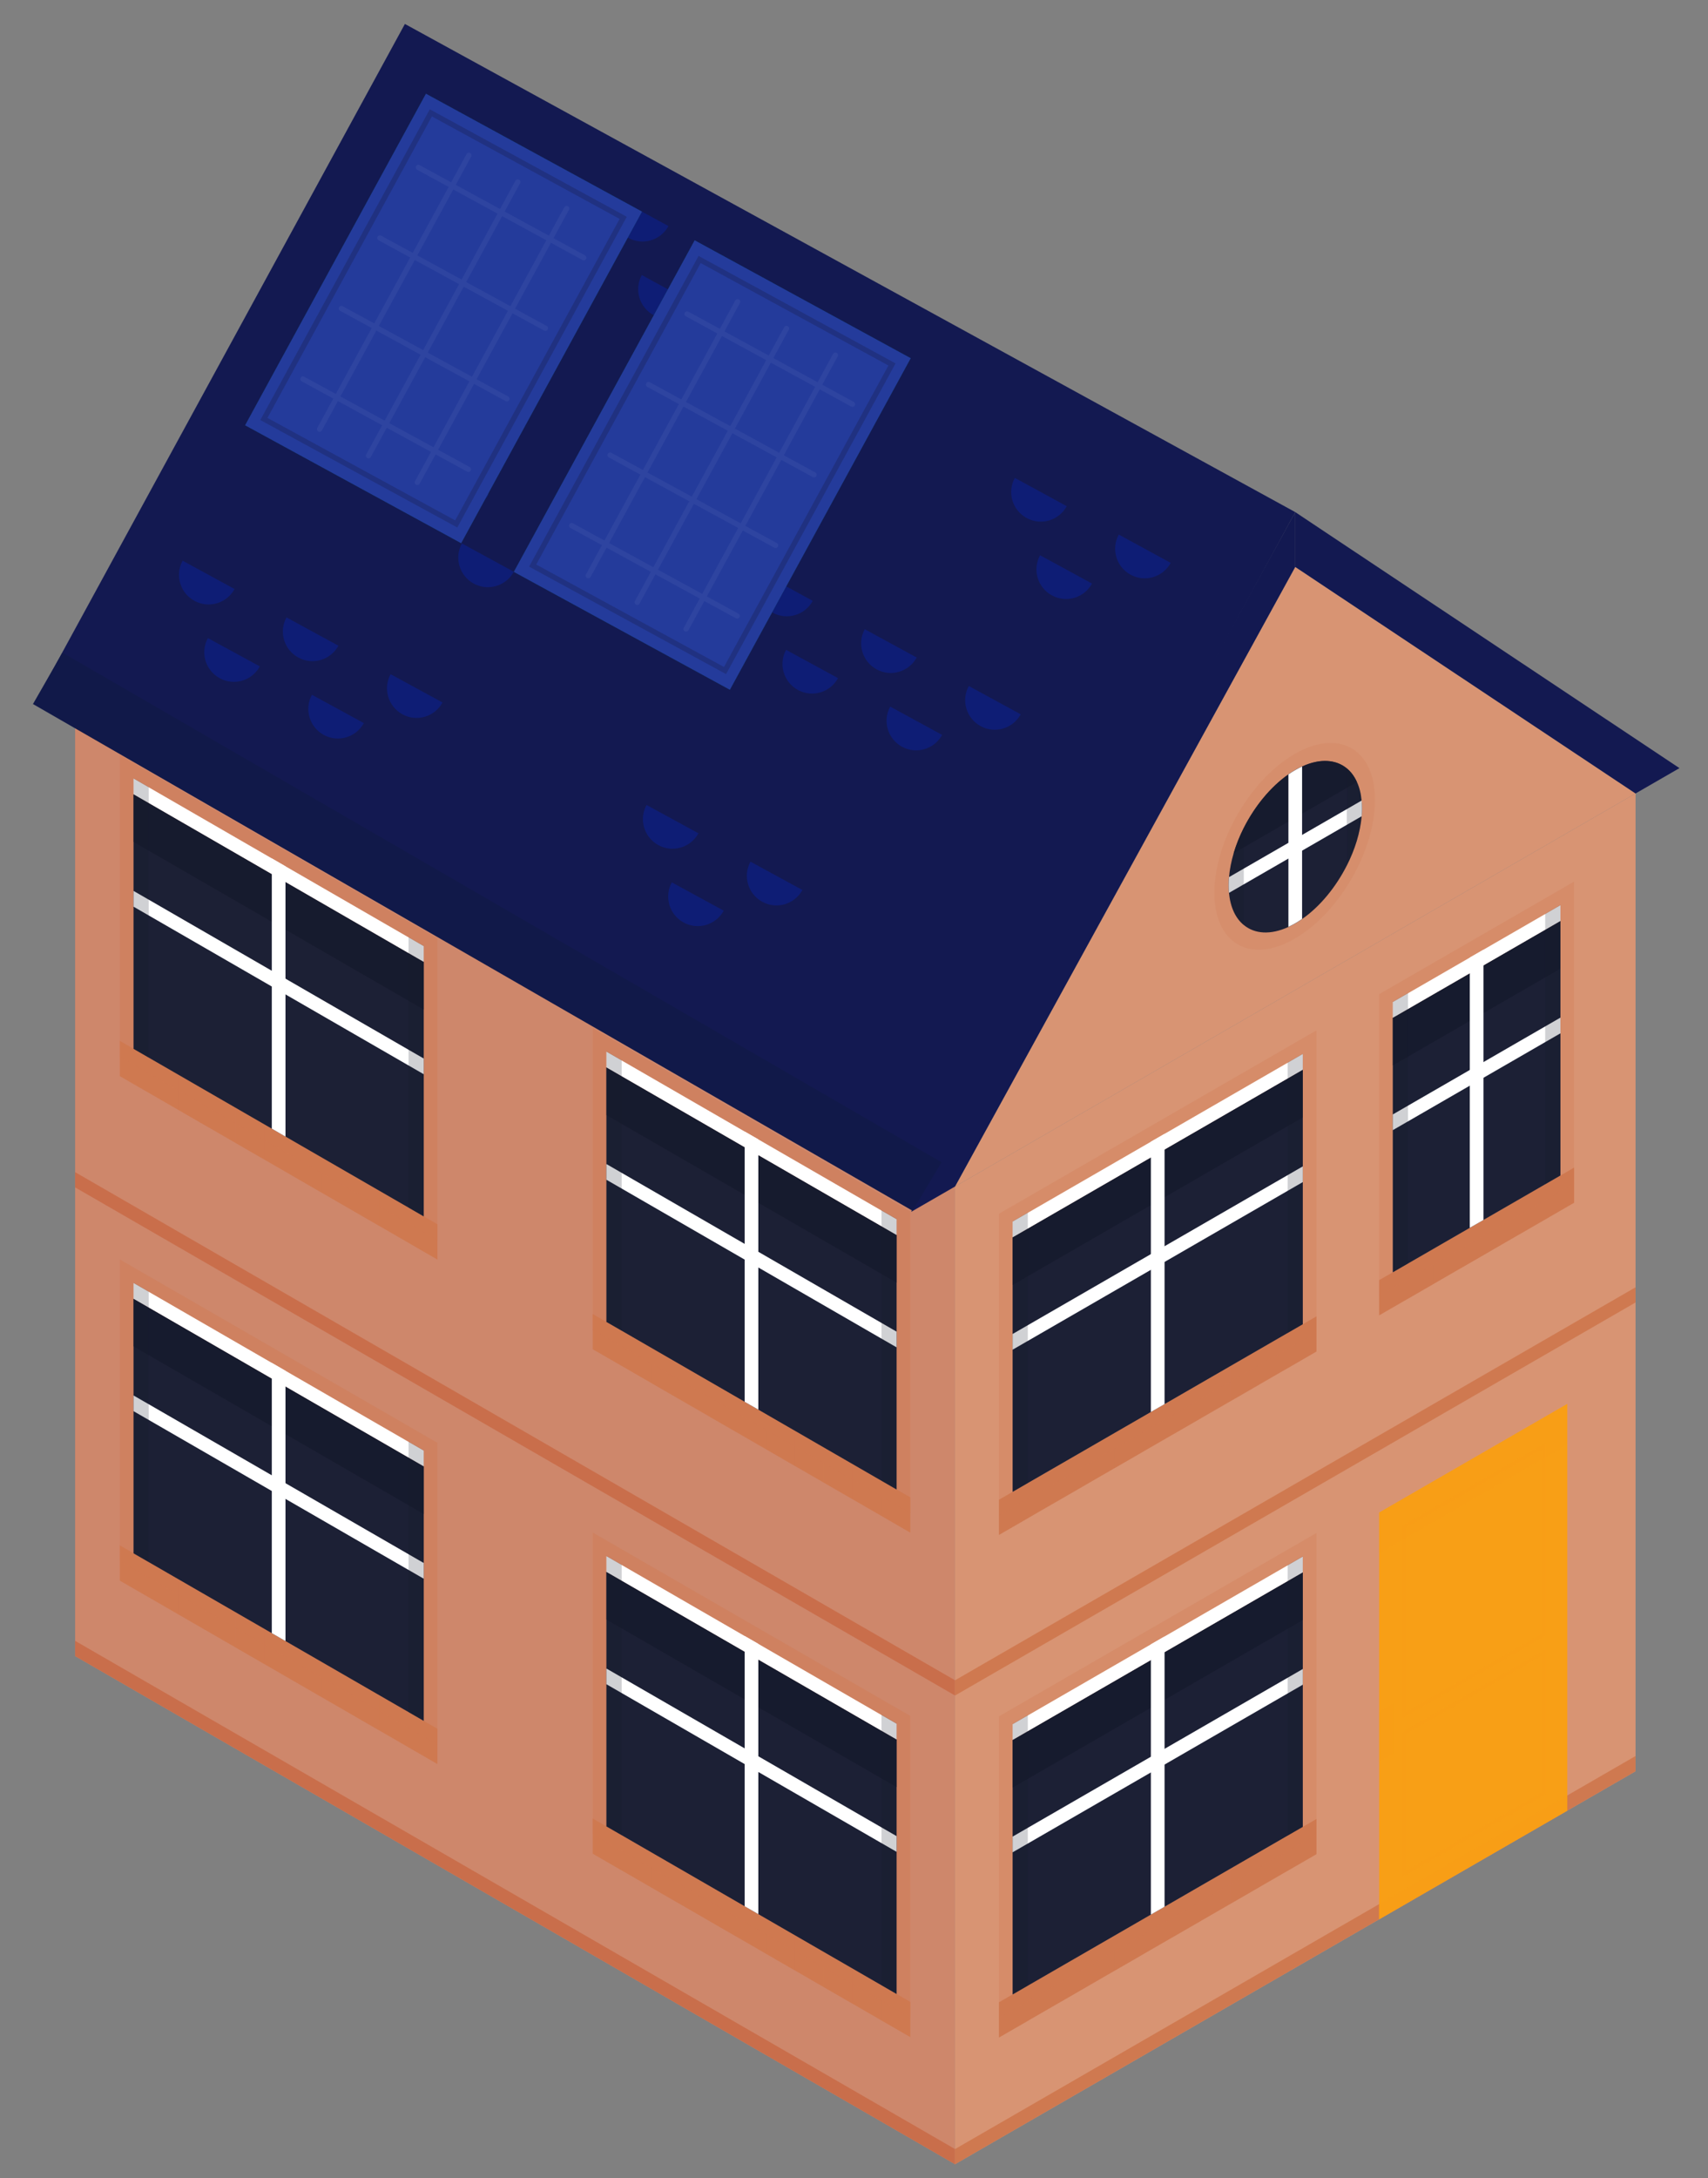
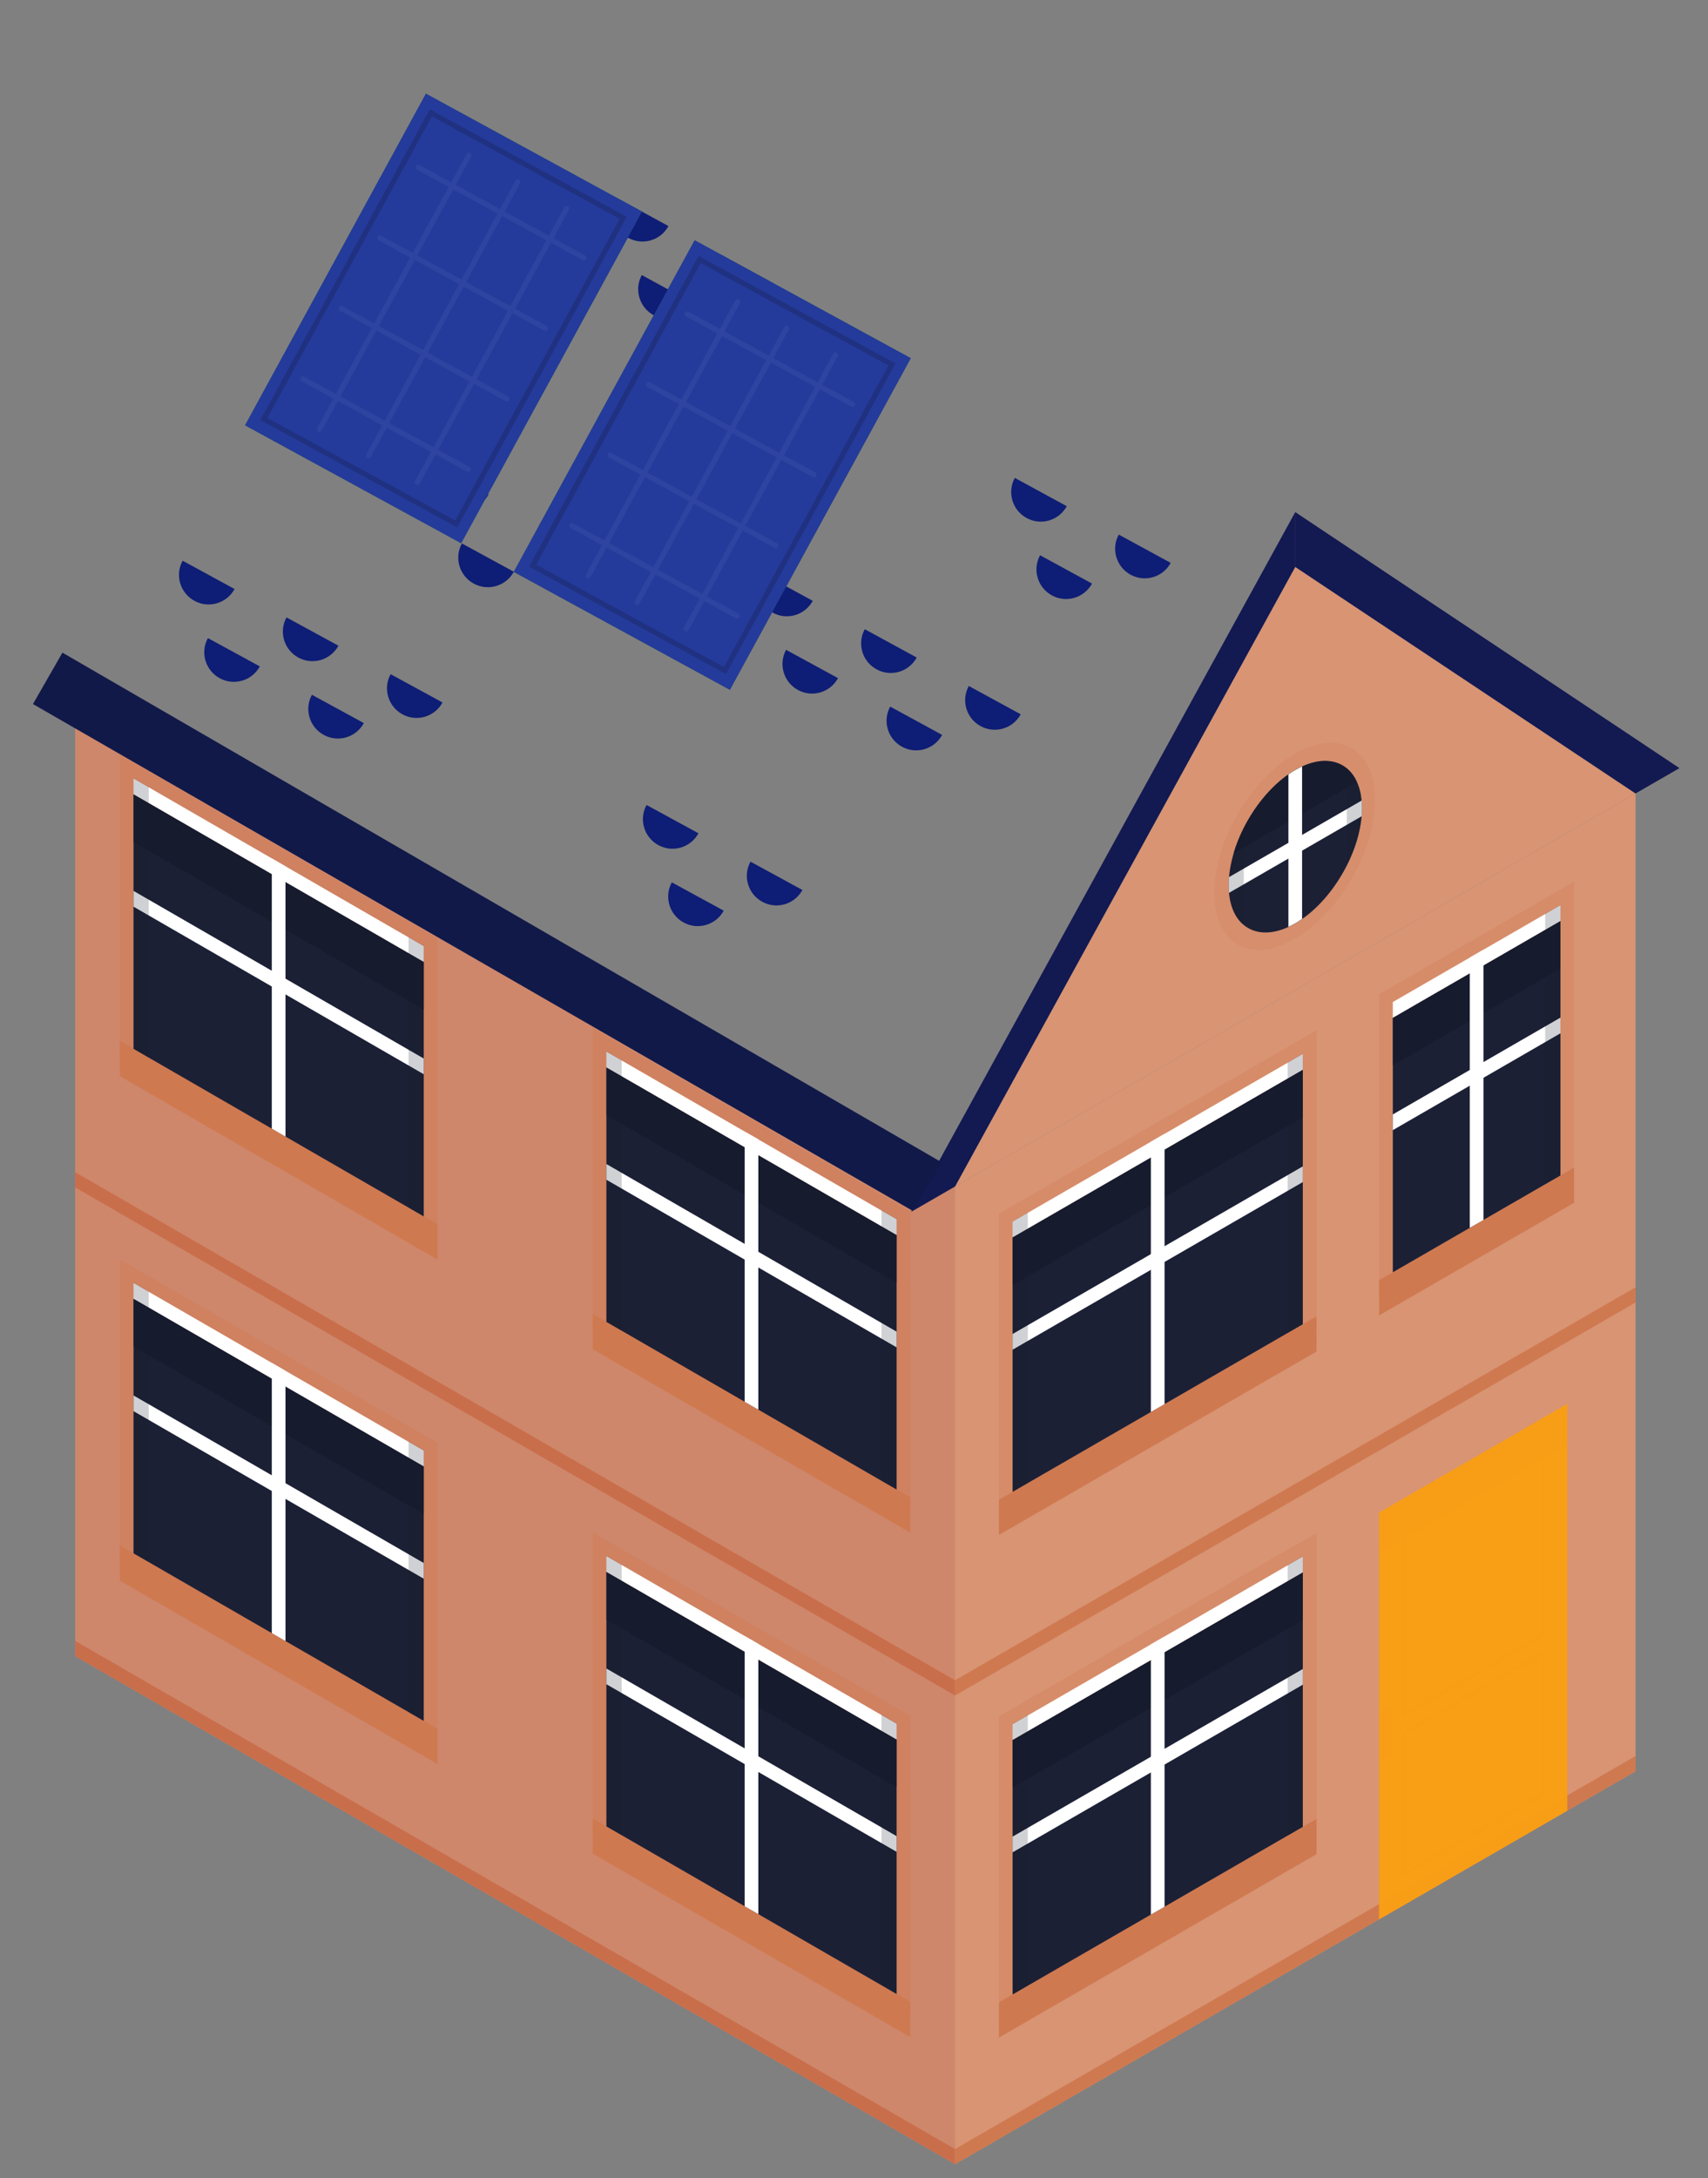
<svg xmlns="http://www.w3.org/2000/svg" version="1.1" id="Laag_1" x="0px" y="0px" viewBox="0 0 219.69 280.08" style="enable-background:new 0 0 219.69 280.08;" xml:space="preserve">
  <rect x="0" y="0" width="219.69" height="280.08" fill="#808080" stroke="none" />
  <style type="text/css">
	.st0{fill:#CE876B;}
	.st1{fill:#C96E4B;}
	.st2{fill:#CF7950;}
	.st3{opacity:0.2;fill:#CF7950;}
	.st4{opacity:0.4;fill:#CF7950;}
	.st5{fill:#1C2035;}
	.st6{opacity:0.7;fill:#15192B;}
	.st7{fill:#FFFFFF;}
	.st8{opacity:0.2;fill:#15192B;}
	.st9{fill:#D89473;}
	.st10{fill:#F89F16;}
	.st11{opacity:0.15;fill:#F89F16;}
	.st12{opacity:0.15;fill:none;stroke:#F89F16;stroke-width:0.468;stroke-miterlimit:10;}
	.st13{opacity:0.5;fill:#F89F16;}
	.st14{opacity:0.3;fill:#CF7950;}
	.st15{fill:#131951;}
	.st16{fill:#111949;}
	.st17{fill:#0E1D75;}
	.st18{fill:#003D58;}
	.st19{fill:#243B9B;}
	.st20{opacity:0.2;fill:none;stroke:#120D1C;stroke-width:0.676;stroke-miterlimit:10;}
	.st21{opacity:0.05;}
	.st22{fill:none;stroke:#FFFFFF;stroke-width:0.676;stroke-linecap:round;stroke-miterlimit:10;}
</style>
  <g>
    <g>
      <polygon class="st0" points="9.66,87.23 122.84,152.57 122.84,278.29 9.66,212.95   " />
      <polygon class="st1" points="122.84,276.34 9.66,210.99 9.66,212.95 122.84,278.29   " />
      <polygon class="st1" points="122.84,216.06 9.66,150.72 9.66,152.68 122.84,218.02   " />
      <g>
        <polygon class="st2" points="117.08,257.42 76.24,233.84 76.24,238.36 117.08,261.94    " />
        <polygon class="st3" points="79.96,235.98 76.24,233.84 76.24,238.36 79.96,240.51    " />
        <polygon class="st3" points="87.38,240.27 83.67,238.12 83.67,242.65 87.38,244.79    " />
        <polygon class="st3" points="94.81,244.55 91.09,242.41 91.09,246.94 94.81,249.08    " />
        <polygon class="st3" points="102.23,248.84 98.52,246.7 98.52,251.22 102.23,253.37    " />
        <polygon class="st3" points="109.66,253.13 105.94,250.98 105.94,255.51 109.66,257.66    " />
        <polygon class="st3" points="117.08,257.42 113.37,255.27 113.37,259.8 117.08,261.94    " />
        <polygon class="st4" points="76.24,235.86 117.08,259.44 117.08,220.64 76.24,197.06    " />
        <polygon class="st5" points="78,234.85 78,202.12 115.32,223.67 115.32,256.4    " />
        <polygon class="st6" points="78,208.25 78,202.12 115.32,223.67 115.32,229.8    " />
        <g>
          <polygon class="st7" points="115.32,221.65 78,200.1 78,202.12 115.32,223.67     " />
        </g>
        <g>
          <polygon class="st7" points="115.32,236.1 78,214.55 78,216.57 115.32,238.12     " />
        </g>
        <g>
          <polygon class="st7" points="97.54,246.13 97.54,211.38 95.78,210.37 95.78,245.12     " />
        </g>
        <polygon class="st8" points="79.96,235.98 78,234.85 78,200.06 79.96,201.19    " />
        <polygon class="st8" points="115.33,256.4 113.38,255.28 113.38,220.48 115.33,221.61    " />
      </g>
      <g>
        <polygon class="st2" points="56.26,222.3 15.42,198.72 15.42,203.25 56.26,226.83    " />
        <polygon class="st3" points="19.13,200.86 15.42,198.72 15.42,203.25 19.13,205.39    " />
        <polygon class="st3" points="26.56,205.15 22.85,203.01 22.85,207.53 26.56,209.68    " />
        <polygon class="st3" points="33.98,209.44 30.27,207.3 30.27,211.82 33.98,213.97    " />
        <polygon class="st3" points="41.41,213.73 37.7,211.58 37.7,216.11 41.41,218.25    " />
        <polygon class="st3" points="48.84,218.01 45.12,215.87 45.12,220.4 48.84,222.54    " />
        <polygon class="st3" points="56.26,222.3 52.55,220.16 52.55,224.68 56.26,226.83    " />
        <polygon class="st4" points="15.42,200.74 56.26,224.32 56.26,185.52 15.42,161.95    " />
        <polygon class="st5" points="17.18,199.74 17.18,167 54.5,188.55 54.5,221.28    " />
        <polygon class="st6" points="17.18,173.13 17.18,167 54.5,188.55 54.5,194.68    " />
        <g>
          <polygon class="st7" points="54.5,186.53 17.18,164.98 17.18,167 54.5,188.55     " />
        </g>
        <g>
          <polygon class="st7" points="54.5,200.98 17.18,179.44 17.18,181.46 54.5,203     " />
        </g>
        <g>
          <polygon class="st7" points="36.72,211.02 36.72,176.27 34.96,175.25 34.96,210     " />
        </g>
        <polygon class="st8" points="19.13,200.86 17.18,199.74 17.18,164.94 19.13,166.07    " />
        <polygon class="st8" points="54.51,221.29 52.55,220.16 52.55,185.37 54.51,186.49    " />
      </g>
      <g>
        <polygon class="st2" points="117.08,192.54 76.24,168.97 76.24,173.49 117.08,197.07    " />
        <polygon class="st3" points="79.96,171.11 76.24,168.97 76.24,173.49 79.96,175.64    " />
        <polygon class="st3" points="87.38,175.4 83.67,173.25 83.67,177.78 87.38,179.92    " />
        <polygon class="st3" points="94.81,179.68 91.09,177.54 91.09,182.07 94.81,184.21    " />
        <polygon class="st3" points="102.23,183.97 98.52,181.83 98.52,186.35 102.23,188.5    " />
        <polygon class="st3" points="109.66,188.26 105.94,186.11 105.94,190.64 109.66,192.78    " />
        <polygon class="st3" points="117.08,192.54 113.37,190.4 113.37,194.93 117.08,197.07    " />
        <polygon class="st4" points="76.24,170.99 117.08,194.57 117.08,155.77 76.24,132.19    " />
        <polygon class="st5" points="78,169.98 78,137.25 115.32,158.8 115.32,191.53    " />
        <polygon class="st6" points="78,143.38 78,137.25 115.32,158.8 115.32,164.93    " />
        <g>
          <polygon class="st7" points="115.32,156.78 78,135.23 78,137.25 115.32,158.8     " />
        </g>
        <g>
          <polygon class="st7" points="115.32,171.23 78,149.68 78,151.7 115.32,173.25     " />
        </g>
        <g>
          <polygon class="st7" points="97.54,181.26 97.54,146.51 95.78,145.5 95.78,180.25     " />
        </g>
        <polygon class="st8" points="79.96,171.11 78,169.98 78,135.19 79.96,136.32    " />
        <polygon class="st8" points="115.33,191.53 113.38,190.4 113.38,155.61 115.33,156.74    " />
      </g>
      <g>
        <polygon class="st2" points="56.26,157.43 15.42,133.85 15.42,138.38 56.26,161.96    " />
        <polygon class="st3" points="19.13,135.99 15.42,133.85 15.42,138.38 19.13,140.52    " />
        <polygon class="st3" points="26.56,140.28 22.85,138.14 22.85,142.66 26.56,144.81    " />
        <polygon class="st3" points="33.98,144.57 30.27,142.42 30.27,146.95 33.98,149.09    " />
        <polygon class="st3" points="41.41,148.86 37.7,146.71 37.7,151.24 41.41,153.38    " />
        <polygon class="st3" points="48.84,153.14 45.12,151 45.12,155.53 48.84,157.67    " />
        <polygon class="st3" points="56.26,157.43 52.55,155.29 52.55,159.81 56.26,161.96    " />
        <polygon class="st4" points="15.42,135.87 56.26,159.45 56.26,120.65 15.42,97.08    " />
        <polygon class="st5" points="17.18,134.87 17.18,102.13 54.5,123.68 54.5,156.41    " />
        <polygon class="st6" points="17.18,108.26 17.18,102.13 54.5,123.68 54.5,129.81    " />
        <g>
          <polygon class="st7" points="54.5,121.66 17.18,100.11 17.18,102.13 54.5,123.68     " />
        </g>
        <g>
          <polygon class="st7" points="54.5,136.11 17.18,114.56 17.18,116.59 54.5,138.13     " />
        </g>
        <g>
          <polygon class="st7" points="36.72,146.15 36.72,111.4 34.96,110.38 34.96,145.13     " />
        </g>
        <polygon class="st8" points="19.13,135.99 17.18,134.87 17.18,100.07 19.13,101.2    " />
        <polygon class="st8" points="54.51,156.42 52.55,155.29 52.55,120.5 54.51,121.62    " />
      </g>
    </g>
    <g>
      <polygon class="st9" points="210.37,102.03 122.84,152.57 122.84,278.29 210.37,227.76   " />
      <polygon class="st2" points="210.37,225.8 122.84,276.34 122.84,278.29 210.37,227.76   " />
      <polygon class="st2" points="210.37,165.53 122.84,216.06 122.84,218.02 210.37,167.48   " />
      <polygon class="st10" points="201.59,180.52 177.39,194.49 177.39,246.8 201.59,232.83   " />
      <polygon class="st11" points="201.59,185.78 177.39,199.75 177.39,194.49 201.59,180.52   " />
      <polygon class="st11" points="177.39,226.57 177.39,220.08 179.22,219.02 179.22,225.51   " />
      <polygon class="st12" points="198.6,210.17 180.58,220.57 180.58,196.33 198.6,185.92   " />
      <polygon class="st12" points="198.6,230.58 180.58,240.98 180.58,222.87 198.6,212.47   " />
      <polygon class="st13" points="201.59,230.87 177.39,244.84 177.39,246.8 201.59,232.83   " />
      <polygon class="st2" points="202.47,150.14 177.39,164.61 177.39,169.14 202.47,154.66   " />
      <polygon class="st3" points="184.36,160.59 180.65,162.73 180.65,167.26 184.36,165.12   " />
      <polygon class="st3" points="191.78,156.3 188.07,158.45 188.07,162.97 191.78,160.83   " />
      <polygon class="st3" points="199.21,152.02 195.5,154.16 195.5,158.69 199.21,156.54   " />
      <polygon class="st14" points="177.39,166.64 202.47,152.16 202.47,113.36 177.39,127.84   " />
      <polygon class="st5" points="179.15,163.6 179.15,130.87 200.71,118.42 200.71,151.15   " />
      <polygon class="st6" points="179.15,137 179.15,130.87 200.71,118.42 200.71,124.55   " />
      <polygon class="st9" points="210.37,102.03 166.6,72.9 122.84,152.57   " />
      <ellipse transform="matrix(0.503 -0.864 0.864 0.503 -11.336 198.009)" class="st3" cx="166.6" cy="108.87" rx="14.58" ry="8.42" />
      <path class="st5" d="M175.18,103.92c0,0.34-0.01,0.68-0.04,1.04c-0.18,2.08-0.86,4.28-1.91,6.34c-1.4,2.76-3.43,5.26-5.74,6.87    c-0.29,0.2-0.58,0.39-0.88,0.56c-0.29,0.17-0.59,0.32-0.88,0.46c-2.31,1.06-4.34,0.91-5.74-0.24c-1.05-0.85-1.73-2.26-1.91-4.14    c-0.03-0.32-0.04-0.64-0.04-0.99c0-0.34,0.01-0.69,0.05-1.04c0.08-1,0.29-2.03,0.59-3.06c0.33-1.11,0.77-2.21,1.31-3.28    c1.4-2.76,3.44-5.27,5.74-6.87c0.29-0.21,0.58-0.39,0.88-0.56c0.29-0.17,0.59-0.33,0.88-0.45c2.3-1.06,4.34-0.91,5.74,0.24    c0.54,0.44,0.98,1.03,1.31,1.77c0.31,0.67,0.51,1.46,0.59,2.37C175.16,103.24,175.18,103.57,175.18,103.92z" />
      <path class="st6" d="M174.53,100.56l-15.86,9.16c1.28-4.33,4.35-8.64,7.93-10.71C170.18,96.95,173.26,97.71,174.53,100.56z" />
      <g>
        <polygon class="st2" points="169.33,169.27 128.49,192.85 128.49,197.37 169.33,173.79    " />
        <polygon class="st3" points="132.2,190.7 128.49,192.85 128.49,197.37 132.2,195.23    " />
        <polygon class="st3" points="139.63,186.42 135.92,188.56 135.92,193.09 139.63,190.94    " />
        <polygon class="st3" points="147.06,182.13 143.34,184.27 143.34,188.8 147.06,186.65    " />
        <polygon class="st3" points="154.48,177.84 150.77,179.98 150.77,184.51 154.48,182.37    " />
        <polygon class="st3" points="161.91,173.55 158.19,175.7 158.19,180.22 161.91,178.08    " />
        <polygon class="st3" points="169.33,169.27 165.62,171.41 165.62,175.94 169.33,173.79    " />
        <polygon class="st14" points="128.49,194.87 169.33,171.29 169.33,132.49 128.49,156.07    " />
        <polygon class="st5" points="130.25,191.83 130.25,159.1 167.57,137.55 167.57,170.28    " />
        <polygon class="st6" points="130.25,165.23 130.25,159.1 167.57,137.55 167.57,143.68    " />
        <g>
          <polygon class="st7" points="167.57,135.53 130.25,157.08 130.25,159.1 167.57,137.55     " />
        </g>
        <g>
          <polygon class="st7" points="167.57,149.98 130.25,171.53 130.25,173.55 167.57,152     " />
        </g>
        <g>
          <polygon class="st7" points="149.79,180.55 149.79,145.8 148.03,146.81 148.03,181.56     " />
        </g>
        <polygon class="st8" points="132.2,190.7 130.25,191.83 130.25,157.04 132.2,155.91    " />
        <polygon class="st8" points="167.58,170.28 165.62,171.41 165.62,136.61 167.58,135.49    " />
      </g>
      <g>
        <polygon class="st2" points="169.33,233.9 128.49,257.47 128.49,262 169.33,238.42    " />
        <polygon class="st3" points="132.2,255.33 128.49,257.47 128.49,262 132.2,259.86    " />
        <polygon class="st3" points="139.63,251.04 135.92,253.19 135.92,257.71 139.63,255.57    " />
        <polygon class="st3" points="147.06,246.76 143.34,248.9 143.34,253.43 147.06,251.28    " />
        <polygon class="st3" points="154.48,242.47 150.77,244.61 150.77,249.14 154.48,247    " />
        <polygon class="st3" points="161.91,238.18 158.19,240.33 158.19,244.85 161.91,242.71    " />
        <polygon class="st3" points="169.33,233.9 165.62,236.04 165.62,240.57 169.33,238.42    " />
        <polygon class="st14" points="128.49,259.5 169.33,235.92 169.33,197.12 128.49,220.7    " />
        <polygon class="st5" points="130.25,256.46 130.25,223.73 167.57,202.18 167.57,234.91    " />
        <polygon class="st6" points="130.25,229.86 130.25,223.73 167.57,202.18 167.57,208.31    " />
        <g>
          <polygon class="st7" points="167.57,200.16 130.25,221.71 130.25,223.73 167.57,202.18     " />
        </g>
        <g>
          <polygon class="st7" points="167.57,214.61 130.25,236.16 130.25,238.18 167.57,216.63     " />
        </g>
        <g>
          <polygon class="st7" points="149.79,245.18 149.79,210.43 148.03,211.44 148.03,246.19     " />
        </g>
        <polygon class="st8" points="132.2,255.33 130.25,256.46 130.25,221.67 132.2,220.54    " />
        <polygon class="st8" points="167.58,234.91 165.62,236.04 165.62,201.24 167.58,200.11    " />
      </g>
      <g>
        <polygon class="st7" points="200.71,116.4 179.15,128.85 179.15,130.87 200.71,118.42    " />
      </g>
      <g>
        <polygon class="st7" points="200.71,130.85 179.15,143.3 179.15,145.32 200.71,132.87    " />
      </g>
      <g>
        <polygon class="st7" points="190.81,156.87 190.81,122.12 189.05,123.13 189.05,157.88    " />
      </g>
-       <polygon class="st8" points="181.1,162.47 179.15,163.6 179.15,128.81 181.1,127.68   " />
      <polygon class="st8" points="200.71,151.15 198.75,152.28 198.75,117.49 200.71,116.36   " />
      <g>
        <path class="st7" d="M167.48,98.56v19.6c-0.29,0.2-0.58,0.39-0.88,0.56c-0.29,0.17-0.59,0.32-0.88,0.46v-19.6     c0.29-0.21,0.58-0.39,0.88-0.56C166.9,98.84,167.19,98.69,167.48,98.56z" />
      </g>
      <g>
        <path class="st7" d="M175.18,103.92c0,0.34-0.01,0.68-0.04,1.04l-17.06,9.85c-0.03-0.32-0.04-0.64-0.04-0.99     c0-0.34,0.01-0.69,0.05-1.04l17.05-9.84C175.16,103.24,175.18,103.57,175.18,103.92z" />
      </g>
      <path class="st8" d="M159.98,106.44v12.5c-1.05-0.85-1.73-2.26-1.91-4.14c-0.03-0.32-0.04-0.64-0.04-0.99    c0-0.34,0.01-0.69,0.05-1.04c0.08-1,0.29-2.03,0.59-3.06C159,108.61,159.44,107.51,159.98,106.44z" />
      <path class="st8" d="M175.18,103.92c0,0.34-0.01,0.68-0.04,1.04c-0.18,2.08-0.86,4.28-1.91,6.34V98.8    c0.54,0.44,0.98,1.03,1.31,1.77c0.31,0.67,0.51,1.46,0.59,2.37C175.16,103.24,175.18,103.57,175.18,103.92z" />
      <polygon class="st15" points="122.84,152.57 117.19,155.83 166.6,65.85 166.6,72.9   " />
      <polygon class="st15" points="210.37,102.03 216.02,98.77 166.6,65.85 166.6,72.9   " />
    </g>
    <g>
-       <polygon class="st15" points="52.08,3.08 166.6,65.85 120.85,149.92 6.12,87.36   " />
      <polygon class="st16" points="4.24,90.53 117.38,155.69 121.11,149.45 8.03,83.92   " />
      <g>
        <path class="st17" d="M85.98,29.07c-1.01,1.85-3.32,2.53-5.16,1.52c-1.85-1.01-2.53-3.32-1.52-5.16L85.98,29.07z" />
        <path class="st17" d="M89.23,39.01c-1.01,1.85-3.32,2.53-5.16,1.52s-2.53-3.32-1.52-5.16L89.23,39.01z" />
        <path class="st17" d="M99.35,36.36c-1.01,1.85-3.32,2.53-5.16,1.52c-1.85-1.01-2.53-3.32-1.52-5.16L99.35,36.36z" />
      </g>
      <g>
        <path class="st17" d="M137.21,65.09c-1.01,1.85-3.32,2.53-5.16,1.52c-1.85-1.01-2.53-3.32-1.52-5.16L137.21,65.09z" />
        <path class="st17" d="M140.46,75.04c-1.01,1.85-3.32,2.53-5.16,1.52c-1.85-1.01-2.53-3.32-1.52-5.16L140.46,75.04z" />
        <path class="st17" d="M150.58,72.38c-1.01,1.85-3.32,2.53-5.16,1.52c-1.85-1.01-2.53-3.32-1.52-5.16L150.58,72.38z" />
      </g>
      <g>
        <path class="st17" d="M104.54,77.26c-1.01,1.85-3.32,2.53-5.16,1.52c-1.85-1.01-2.53-3.32-1.52-5.16L104.54,77.26z" />
        <path class="st17" d="M107.79,87.2c-1.01,1.85-3.32,2.53-5.16,1.52s-2.53-3.32-1.52-5.16L107.79,87.2z" />
        <path class="st17" d="M117.91,84.55c-1.01,1.85-3.32,2.53-5.16,1.52c-1.85-1.01-2.53-3.32-1.52-5.16L117.91,84.55z" />
        <path class="st17" d="M121.18,94.5c-1.01,1.85-3.32,2.53-5.16,1.52c-1.85-1.01-2.53-3.32-1.52-5.16L121.18,94.5z" />
        <path class="st17" d="M131.29,91.85c-1.01,1.85-3.32,2.53-5.16,1.52c-1.85-1.01-2.53-3.32-1.52-5.16L131.29,91.85z" />
      </g>
      <g>
        <path class="st17" d="M62.84,63.58c-1.01,1.85-3.32,2.53-5.16,1.52c-1.85-1.01-2.53-3.32-1.52-5.16L62.84,63.58z" />
        <path class="st17" d="M66.09,73.52c-1.01,1.85-3.32,2.53-5.16,1.52c-1.85-1.01-2.53-3.32-1.52-5.16L66.09,73.52z" />
        <path class="st17" d="M76.2,70.87c-1.01,1.85-3.32,2.53-5.16,1.52c-1.85-1.01-2.53-3.32-1.52-5.16L76.2,70.87z" />
      </g>
      <g>
        <path class="st17" d="M89.84,107.15c-1.01,1.85-3.32,2.53-5.16,1.52c-1.85-1.01-2.53-3.32-1.52-5.16L89.84,107.15z" />
        <path class="st17" d="M93.09,117.1c-1.01,1.85-3.32,2.53-5.16,1.52c-1.85-1.01-2.53-3.32-1.52-5.16L93.09,117.1z" />
        <path class="st17" d="M103.21,114.44c-1.01,1.85-3.32,2.53-5.16,1.52c-1.85-1.01-2.53-3.32-1.52-5.16L103.21,114.44z" />
      </g>
      <g>
        <path class="st17" d="M30.17,75.74c-1.01,1.85-3.32,2.53-5.16,1.52c-1.85-1.01-2.53-3.32-1.52-5.16L30.17,75.74z" />
        <path class="st17" d="M33.42,85.69c-1.01,1.85-3.32,2.53-5.16,1.52c-1.85-1.01-2.53-3.32-1.52-5.16L33.42,85.69z" />
        <path class="st17" d="M43.53,83.03c-1.01,1.85-3.32,2.53-5.16,1.52c-1.85-1.01-2.53-3.32-1.52-5.16L43.53,83.03z" />
        <path class="st17" d="M46.8,92.98c-1.01,1.85-3.32,2.53-5.16,1.52s-2.53-3.32-1.52-5.16L46.8,92.98z" />
        <path class="st17" d="M56.92,90.33c-1.01,1.85-3.32,2.53-5.16,1.52s-2.53-3.32-1.52-5.16L56.92,90.33z" />
      </g>
      <g>
        <rect x="32.75" y="25.12" transform="matrix(0.479 -0.878 0.878 0.479 -6.216 71.409)" class="st18" width="48.56" height="31.65" />
        <rect x="32.75" y="25.12" transform="matrix(0.479 -0.878 0.878 0.479 -6.216 71.409)" class="st19" width="48.56" height="31.65" />
        <rect x="34.62" y="26.85" transform="matrix(0.479 -0.878 0.878 0.479 -6.216 71.409)" class="st20" width="44.83" height="28.18" />
        <g class="st21">
          <g>
            <g>
              <line class="st22" x1="53.81" y1="21.53" x2="75.09" y2="33.14" />
              <line class="st22" x1="48.86" y1="30.6" x2="70.15" y2="42.21" />
              <line class="st22" x1="43.91" y1="39.67" x2="65.2" y2="51.28" />
              <line class="st22" x1="38.97" y1="48.74" x2="60.25" y2="60.35" />
            </g>
            <g>
              <line class="st22" x1="41.11" y1="55.18" x2="60.31" y2="19.97" />
              <line class="st22" x1="47.4" y1="58.6" x2="66.6" y2="23.4" />
              <line class="st22" x1="53.68" y1="62.03" x2="72.88" y2="26.82" />
            </g>
          </g>
        </g>
      </g>
      <g>
        <rect x="67.31" y="43.96" transform="matrix(0.479 -0.878 0.878 0.479 -4.748 111.576)" class="st18" width="48.56" height="31.65" />
        <rect x="67.31" y="43.96" transform="matrix(0.479 -0.878 0.878 0.479 -4.748 111.576)" class="st19" width="48.56" height="31.65" />
        <rect x="69.18" y="45.7" transform="matrix(0.479 -0.878 0.878 0.479 -4.748 111.576)" class="st20" width="44.83" height="28.18" />
        <g class="st21">
          <g>
            <g>
              <line class="st22" x1="88.37" y1="40.37" x2="109.65" y2="51.98" />
              <line class="st22" x1="83.42" y1="49.45" x2="104.71" y2="61.05" />
              <line class="st22" x1="78.47" y1="58.52" x2="99.76" y2="70.13" />
              <line class="st22" x1="73.53" y1="67.59" x2="94.81" y2="79.2" />
            </g>
            <g>
              <line class="st22" x1="75.67" y1="74.02" x2="94.87" y2="38.81" />
              <line class="st22" x1="81.96" y1="77.45" x2="101.16" y2="42.24" />
              <line class="st22" x1="88.25" y1="80.88" x2="107.45" y2="45.67" />
            </g>
          </g>
        </g>
      </g>
    </g>
  </g>
</svg>